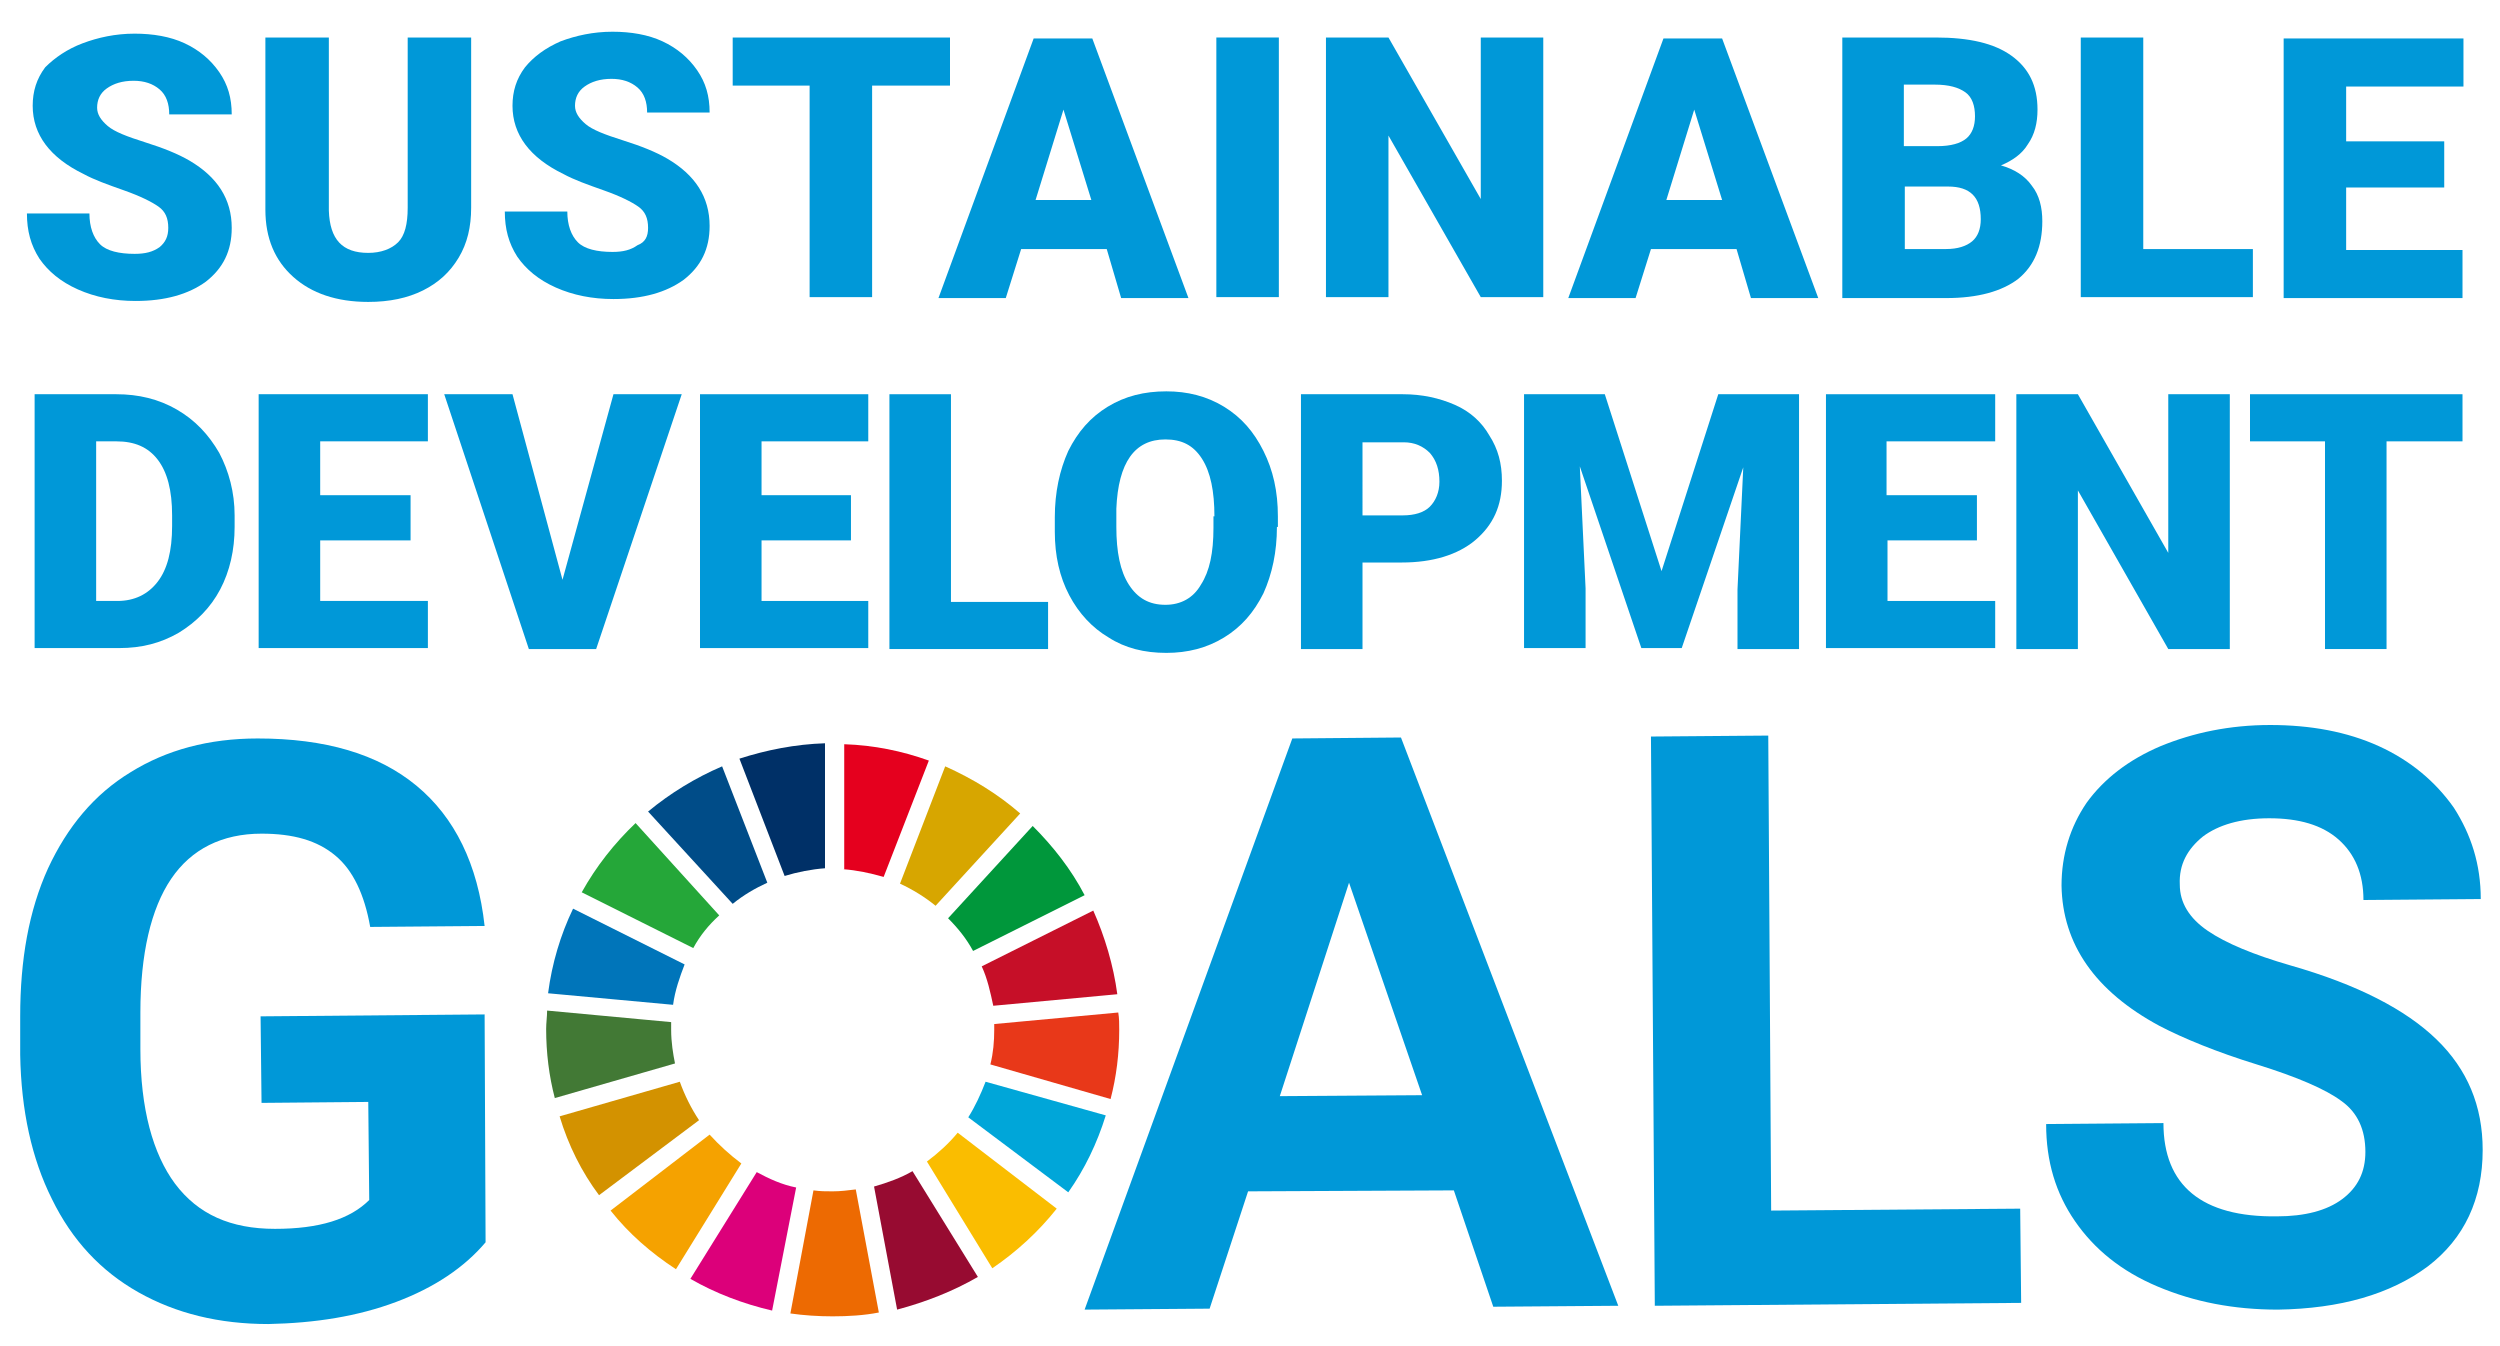
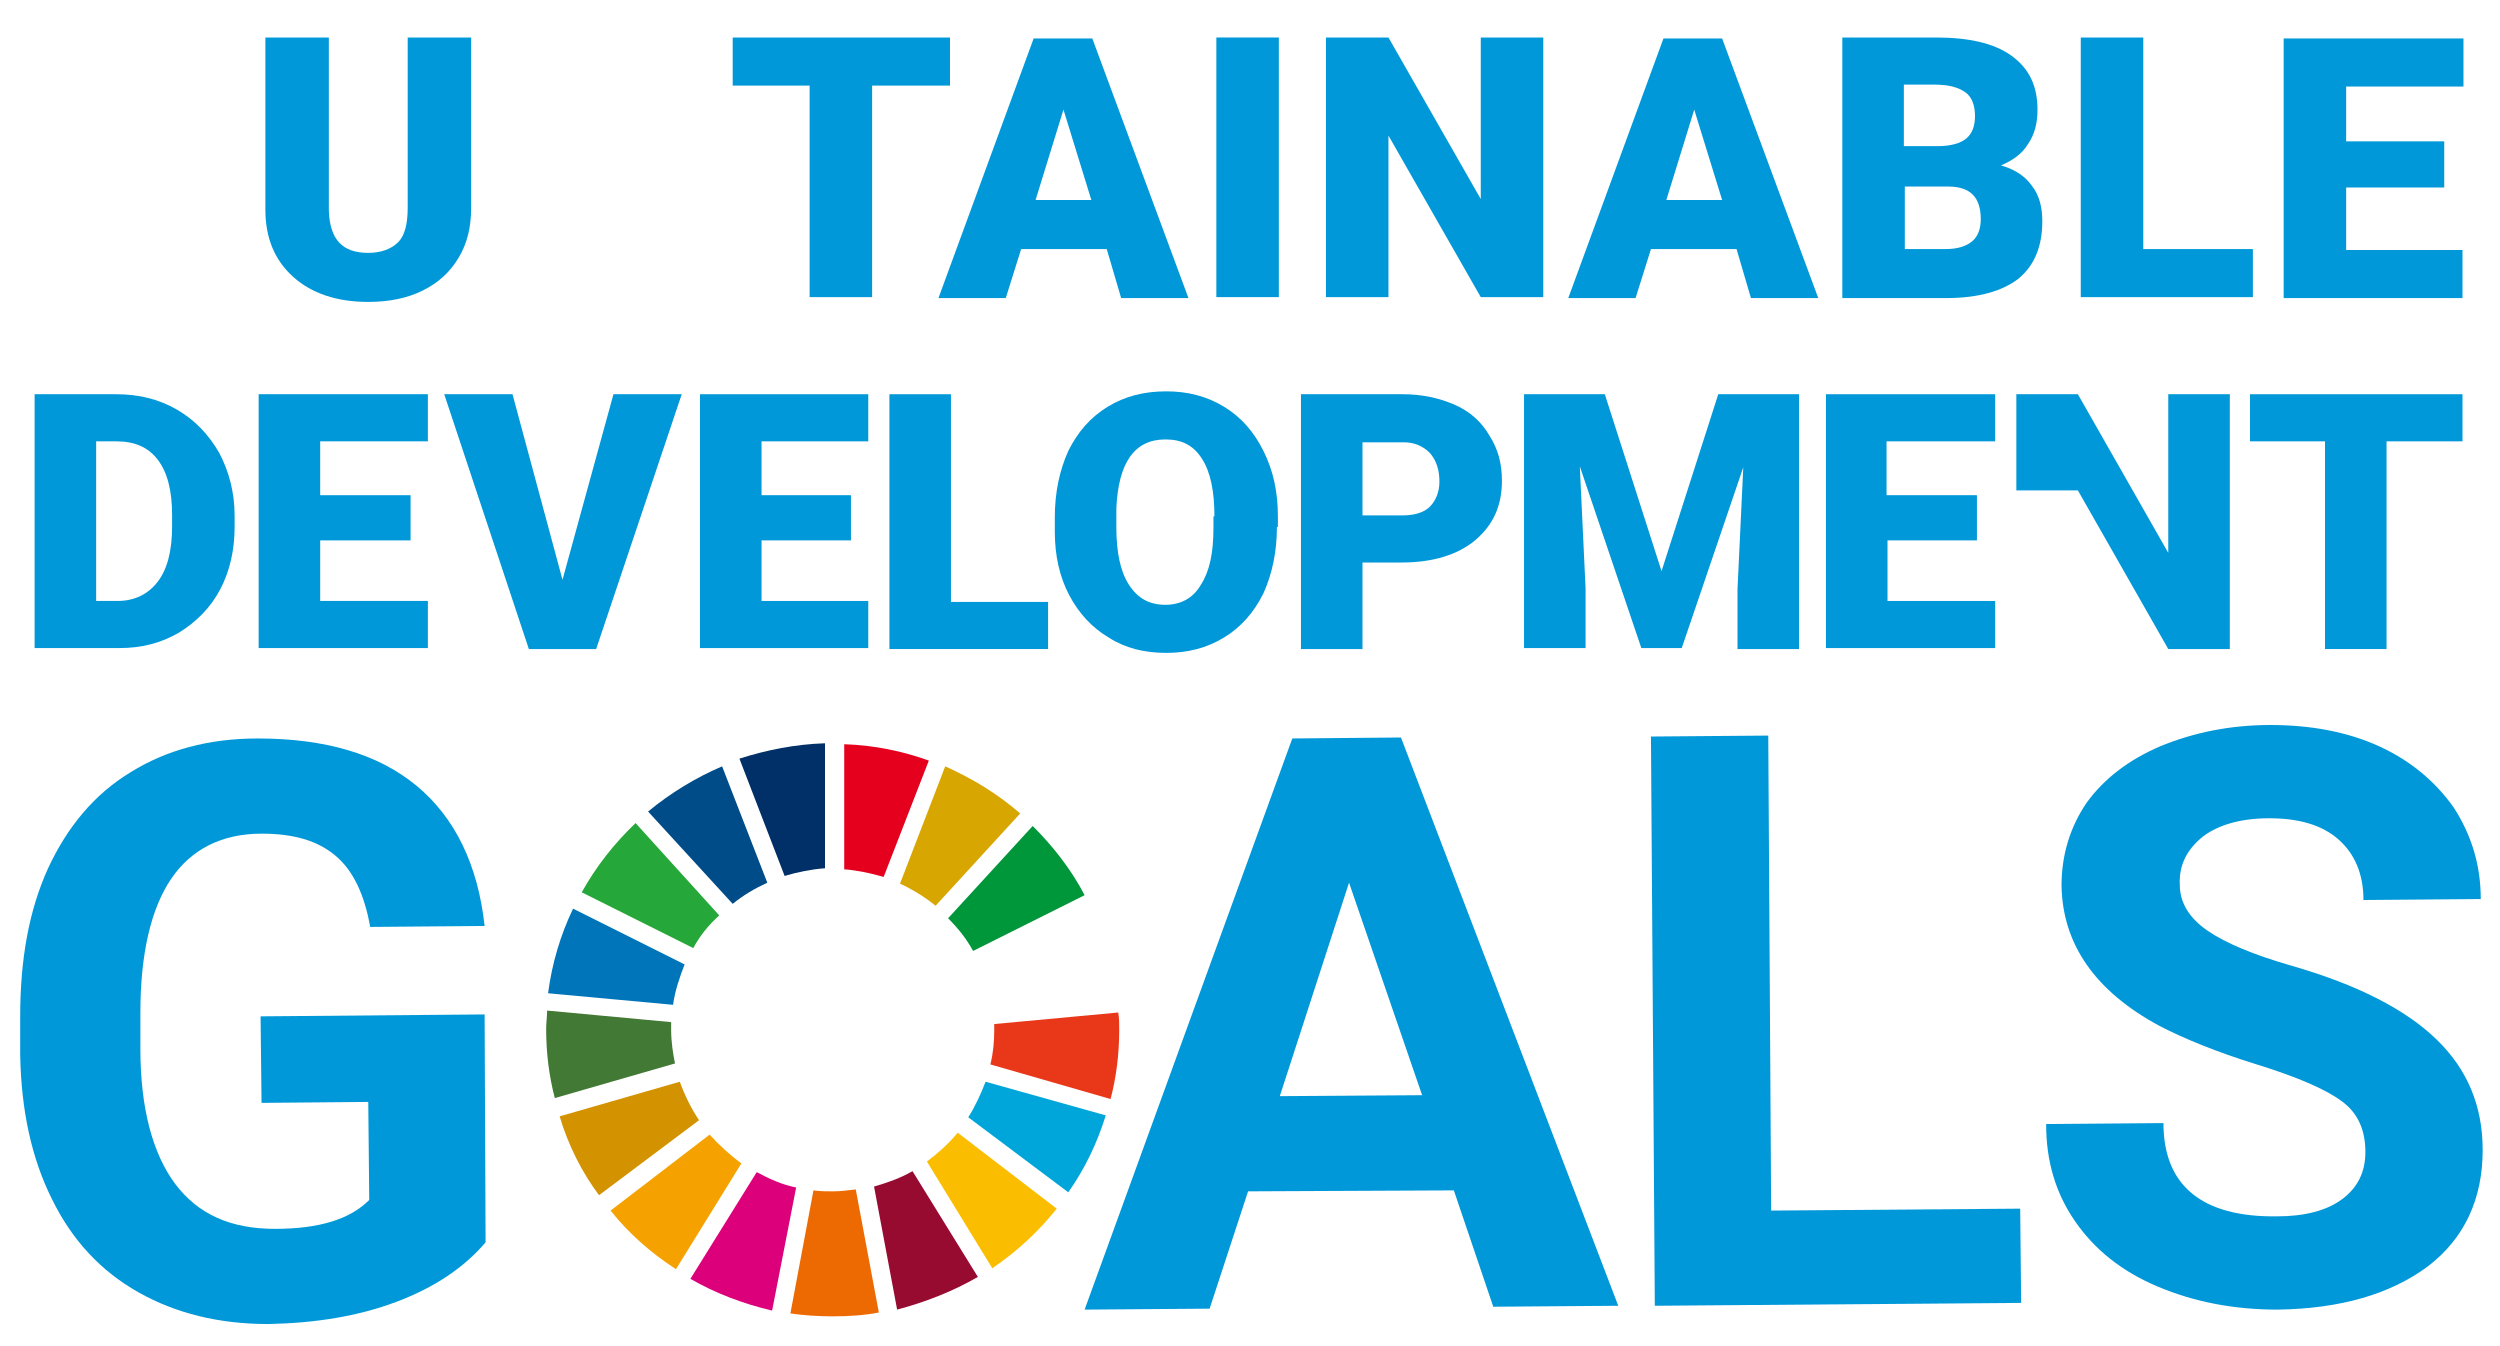
<svg xmlns="http://www.w3.org/2000/svg" version="1.1" id="レイヤー_1" x="0px" y="0px" viewBox="0 0 260 140" style="enable-background:new 0 0 260 140;" xml:space="preserve">
  <style type="text/css">
	.st0{fill:#0098D8;}
	.st1{fill:#25A739;}
	.st2{fill:#D7A600;}
	.st3{fill:#C60F28;}
	.st4{fill:#00973B;}
	.st5{fill:#427935;}
	.st6{fill:#FABD00;}
	.st7{fill:#E83819;}
	.st8{fill:#F5A200;}
	.st9{fill:#0075BA;}
	.st10{fill:#970B31;}
	.st11{fill:#00A6D9;}
	.st12{fill:#ED6A02;}
	.st13{fill:#E5001E;}
	.st14{fill:#DC007A;}
	.st15{fill:#003067;}
	.st16{fill:#D39200;}
	.st17{fill:#004C88;}
</style>
  <g>
    <path class="st0" d="M50.5,129.2c-2.2,2.6-5.3,4.7-9.3,6.2c-4,1.5-8.4,2.2-13.3,2.3c-5.1,0-9.6-1.1-13.5-3.3   c-3.9-2.2-6.9-5.4-9-9.7c-2.1-4.2-3.2-9.2-3.3-15l0-4c0-5.9,0.9-11,2.9-15.4c2-4.3,4.8-7.7,8.6-10c3.7-2.3,8.1-3.5,13.2-3.5   c7,0,12.5,1.6,16.5,4.9c4,3.3,6.4,8.2,7.1,14.6l-11.9,0.1c-0.6-3.4-1.8-5.9-3.6-7.4c-1.9-1.6-4.4-2.3-7.7-2.3   c-4.1,0-7.3,1.6-9.4,4.7c-2.1,3.1-3.2,7.8-3.2,13.9l0,3.8c0,6.2,1.3,10.9,3.6,14c2.4,3.2,5.8,4.7,10.4,4.7c4.6,0,7.8-1,9.8-3   l-0.1-10.2l-11.1,0.1l-0.1-9l23.3-0.2L50.5,129.2z" />
    <path class="st0" d="M151.2,123.8l-21.4,0.1l-4,12.2l-13,0.1l21.6-59.4l11.3-0.1l22.6,59.1l-13,0.1L151.2,123.8z M133.1,114   l14.8-0.1l-7.6-22.1L133.1,114z" />
    <path class="st0" d="M184.2,125.9l25.9-0.2l0.1,9.8l-38.1,0.3l-0.4-59.2l12.2-0.1L184.2,125.9z" />
    <path class="st0" d="M246,119.8c0-2.3-0.8-4.1-2.5-5.3c-1.6-1.2-4.6-2.5-8.8-3.8c-4.2-1.3-7.6-2.7-10.1-4   c-6.7-3.6-10.1-8.5-10.2-14.6c0-3.2,0.9-6.1,2.6-8.6c1.8-2.5,4.4-4.5,7.7-5.9c3.4-1.4,7.2-2.2,11.4-2.2c4.2,0,8,0.7,11.3,2.2   c3.3,1.5,5.9,3.7,7.8,6.4c1.8,2.8,2.8,5.9,2.8,9.5l-12.2,0.1c0-2.7-0.9-4.8-2.6-6.3c-1.7-1.5-4.1-2.2-7.2-2.2c-3,0-5.3,0.7-6.9,1.9   c-1.6,1.3-2.5,2.9-2.4,5c0,1.9,1,3.5,2.9,4.8c1.9,1.3,4.8,2.5,8.6,3.6c7,2,12,4.6,15.2,7.7c3.2,3.1,4.8,6.9,4.8,11.5   c0,5.1-1.9,9.2-5.7,12.1c-3.9,2.9-9.1,4.4-15.6,4.5c-4.6,0-8.7-0.8-12.5-2.4c-3.8-1.6-6.6-3.9-8.6-6.8c-2-2.9-3-6.2-3-10.1   l12.2-0.1c0,6.5,4,9.8,11.8,9.7c2.9,0,5.2-0.6,6.8-1.8C245.2,123.5,246,121.9,246,119.8z" />
  </g>
  <path id="XMLID_238_" class="st1" d="M72.1,98.6c0.7-1.3,1.6-2.4,2.7-3.4l-8.7-9.6c-2.2,2.1-4.1,4.5-5.6,7.2L72.1,98.6z" />
  <path id="XMLID_237_" class="st2" d="M93.6,91.9c1.3,0.6,2.6,1.4,3.7,2.3l8.8-9.6c-2.3-2-4.9-3.6-7.8-4.9L93.6,91.9z" />
-   <path id="XMLID_236_" class="st3" d="M113.7,94.7l-11.6,5.8c0.6,1.3,0.9,2.7,1.2,4.1l12.9-1.2C115.8,100.4,114.9,97.4,113.7,94.7" />
  <path id="XMLID_235_" class="st4" d="M101.2,98.9l11.6-5.8c-1.4-2.7-3.3-5.1-5.4-7.2l-8.8,9.6C99.6,96.5,100.5,97.6,101.2,98.9" />
  <path id="XMLID_234_" class="st5" d="M69.8,107.1c0-0.3,0-0.5,0-0.8l-12.9-1.2c0,0.6-0.1,1.3-0.1,1.9c0,2.5,0.3,4.9,0.9,7.2  l12.5-3.6C70,109.6,69.8,108.4,69.8,107.1" />
  <path id="XMLID_233_" class="st6" d="M99.6,117.8c-0.9,1.1-2,2.1-3.2,3l6.8,11.1c2.5-1.7,4.8-3.8,6.7-6.2L99.6,117.8z" />
  <path id="XMLID_232_" class="st7" d="M103.4,107.1c0,1.2-0.1,2.4-0.4,3.6l12.5,3.6c0.6-2.3,0.9-4.7,0.9-7.2c0-0.6,0-1.2-0.1-1.8  l-12.9,1.2C103.4,106.7,103.4,106.9,103.4,107.1" />
  <path id="XMLID_231_" class="st8" d="M73.8,118l-10.3,7.9c1.9,2.4,4.2,4.4,6.8,6.1l6.8-11C75.9,120.1,74.8,119.1,73.8,118" />
  <path id="XMLID_230_" class="st9" d="M70,104.5c0.2-1.5,0.7-2.9,1.2-4.2l-11.6-5.8c-1.3,2.7-2.2,5.7-2.6,8.8L70,104.5z" />
  <path id="XMLID_229_" class="st10" d="M101.7,132.8l-6.8-11c-1.2,0.7-2.6,1.2-4,1.6l2.4,12.8C96.3,135.4,99.1,134.3,101.7,132.8" />
  <path id="XMLID_228_" class="st11" d="M102.5,112.5c-0.5,1.3-1.1,2.6-1.8,3.7l10.4,7.8c1.7-2.4,3-5.1,3.9-8L102.5,112.5z" />
  <path id="XMLID_227_" class="st12" d="M89,123.7c-0.8,0.1-1.6,0.2-2.4,0.2c-0.7,0-1.3,0-2-0.1l-2.4,12.8c1.4,0.2,2.9,0.3,4.4,0.3  c1.6,0,3.3-0.1,4.8-0.4L89,123.7z" />
  <path id="XMLID_226_" class="st13" d="M87.7,90.4c1.4,0.1,2.8,0.4,4.2,0.8l4.7-12.1c-2.8-1-5.7-1.6-8.8-1.7V90.4z" />
  <path id="XMLID_225_" class="st14" d="M82.8,123.5c-1.5-0.3-2.8-0.9-4.1-1.6L71.8,133c2.6,1.5,5.5,2.6,8.5,3.3L82.8,123.5z" />
  <path id="XMLID_224_" class="st15" d="M81.6,91.1c1.3-0.4,2.8-0.7,4.2-0.8v-13c-3.1,0.1-6.1,0.7-8.9,1.6L81.6,91.1z" />
  <path id="XMLID_223_" class="st16" d="M72.7,116.5c-0.8-1.2-1.5-2.6-2-4l-12.5,3.6c0.9,3,2.3,5.8,4.1,8.2L72.7,116.5z" />
  <path id="XMLID_222_" class="st17" d="M76.2,94c1.1-0.9,2.3-1.6,3.6-2.2l-4.7-12.1c-2.8,1.2-5.4,2.8-7.7,4.7L76.2,94z" />
-   <path class="st0" d="M17.5,23.7c0-1-0.3-1.7-1-2.2c-0.7-0.5-1.9-1.1-3.6-1.7c-1.7-0.6-3.1-1.1-4.2-1.7c-3.5-1.7-5.3-4.1-5.3-7.1  c0-1.5,0.4-2.8,1.3-4C5.7,6,7,5.1,8.6,4.5c1.6-0.6,3.4-1,5.4-1c1.9,0,3.7,0.3,5.2,1c1.5,0.7,2.7,1.7,3.6,3c0.9,1.3,1.3,2.7,1.3,4.4  h-6.5c0-1.1-0.3-2-1-2.6c-0.7-0.6-1.6-0.9-2.7-0.9c-1.2,0-2.1,0.3-2.8,0.8c-0.7,0.5-1,1.2-1,2c0,0.7,0.4,1.3,1.1,1.9  c0.7,0.6,2,1.1,3.9,1.7c1.9,0.6,3.4,1.2,4.6,1.9c2.9,1.7,4.4,4,4.4,7c0,2.4-0.9,4.2-2.7,5.6c-1.8,1.3-4.2,2-7.3,2  c-2.2,0-4.2-0.4-6-1.2c-1.8-0.8-3.1-1.9-4-3.2c-0.9-1.4-1.3-2.9-1.3-4.7h6.5c0,1.4,0.4,2.5,1.1,3.2c0.7,0.7,2,1,3.6,1  c1.1,0,1.9-0.2,2.6-0.7C17.2,25.2,17.5,24.6,17.5,23.7z" />
  <path class="st0" d="M49,3.9v17.7c0,2-0.4,3.7-1.3,5.2c-0.9,1.5-2.1,2.6-3.7,3.4c-1.6,0.8-3.5,1.2-5.7,1.2c-3.3,0-5.9-0.9-7.8-2.6  c-1.9-1.7-2.9-4-2.9-7V3.9h6.6v18c0.1,3,1.4,4.4,4.1,4.4c1.3,0,2.4-0.4,3.1-1.1c0.7-0.7,1-1.9,1-3.6V3.9H49z" />
-   <path class="st0" d="M67.4,23.7c0-1-0.3-1.7-1-2.2c-0.7-0.5-1.9-1.1-3.6-1.7c-1.7-0.6-3.1-1.1-4.2-1.7c-3.5-1.7-5.3-4.1-5.3-7.1  c0-1.5,0.4-2.8,1.3-4c0.9-1.1,2.1-2,3.7-2.7c1.6-0.6,3.4-1,5.4-1c1.9,0,3.7,0.3,5.2,1c1.5,0.7,2.7,1.7,3.6,3  c0.9,1.3,1.3,2.7,1.3,4.4h-6.5c0-1.1-0.3-2-1-2.6c-0.7-0.6-1.6-0.9-2.7-0.9c-1.2,0-2.1,0.3-2.8,0.8c-0.7,0.5-1,1.2-1,2  c0,0.7,0.4,1.3,1.1,1.9c0.7,0.6,2,1.1,3.9,1.7c1.9,0.6,3.4,1.2,4.6,1.9c2.9,1.7,4.4,4,4.4,7c0,2.4-0.9,4.2-2.7,5.6  c-1.8,1.3-4.2,2-7.3,2c-2.2,0-4.2-0.4-6-1.2c-1.8-0.8-3.1-1.9-4-3.2c-0.9-1.4-1.3-2.9-1.3-4.7h6.5c0,1.4,0.4,2.5,1.1,3.2  c0.7,0.7,2,1,3.6,1c1.1,0,1.9-0.2,2.6-0.7C67.1,25.2,67.4,24.6,67.4,23.7z" />
  <path class="st0" d="M98.8,8.9h-8.1v22h-6.5v-22h-8v-5h22.6V8.9z" />
  <path class="st0" d="M115.1,25.9h-8.9l-1.6,5.1h-7l9.9-27h6.1l10,27h-7L115.1,25.9z M107.7,20.8h5.8l-2.9-9.4L107.7,20.8z" />
  <path class="st0" d="M133,30.9h-6.5v-27h6.5V30.9z" />
  <path class="st0" d="M160.5,30.9H154l-9.6-16.8v16.8h-6.5v-27h6.5l9.6,16.8V3.9h6.5V30.9z" />
  <path class="st0" d="M180.6,25.9h-8.9l-1.6,5.1h-7l9.9-27h6.1l10,27h-7L180.6,25.9z M173.3,20.8h5.8l-2.9-9.4L173.3,20.8z" />
  <path class="st0" d="M191.6,30.9v-27h9.7c3.5,0,6.1,0.6,7.9,1.9c1.8,1.3,2.7,3.1,2.7,5.6c0,1.4-0.3,2.6-1,3.6  c-0.6,1-1.6,1.7-2.8,2.2c1.4,0.4,2.5,1.1,3.2,2.1c0.8,1,1.1,2.3,1.1,3.7c0,2.6-0.8,4.6-2.5,6c-1.7,1.3-4.2,2-7.5,2H191.6z   M198.1,15.2h3.4c1.4,0,2.4-0.3,3-0.8c0.6-0.5,0.9-1.3,0.9-2.3c0-1.1-0.3-2-1-2.5c-0.7-0.5-1.7-0.8-3.2-0.8h-3.2V15.2z M198.1,19.4  v6.5h4.3c1.2,0,2.1-0.3,2.7-0.8c0.6-0.5,0.9-1.3,0.9-2.3c0-2.3-1.1-3.4-3.4-3.4H198.1z" />
  <path class="st0" d="M223,25.9h11.3v5h-17.9v-27h6.5V25.9z" />
  <path class="st0" d="M254.2,19.5H244v6.5h12.1v5h-18.6v-27h18.7v5H244v5.7h10.2V19.5z" />
  <path class="st0" d="M3.6,67.5V41h8.5c2.3,0,4.4,0.5,6.3,1.6c1.9,1.1,3.3,2.6,4.4,4.5c1,1.9,1.6,4.1,1.6,6.5v1.2  c0,2.4-0.5,4.6-1.5,6.5c-1,1.9-2.5,3.4-4.3,4.5c-1.9,1.1-3.9,1.6-6.2,1.6H3.6z M10,45.9v16.6h2.2c1.8,0,3.2-0.7,4.2-2  c1-1.3,1.5-3.2,1.5-5.8v-1.1c0-2.6-0.5-4.5-1.5-5.8c-1-1.3-2.4-1.9-4.3-1.9H10z" />
  <path class="st0" d="M42.7,56.2h-9.4v6.3h11.2v4.9H26.9V41h17.6v4.9H33.3v5.6h9.4V56.2z" />
  <path class="st0" d="M58.5,60.3L63.8,41h7.1L62,67.5h-7L46.2,41h7.1L58.5,60.3z" />
  <path class="st0" d="M88.5,56.2h-9.3v6.3h11.1v4.9H72.8V41h17.5v4.9H79.2v5.6h9.3V56.2z" />
  <path class="st0" d="M98.9,62.6H109v4.9H92.5V41h6.4V62.6z" />
  <path class="st0" d="M132.8,54.8c0,2.6-0.5,4.9-1.4,6.9c-1,2-2.3,3.5-4.1,4.6c-1.8,1.1-3.8,1.6-6,1.6c-2.3,0-4.3-0.5-6-1.6  c-1.7-1-3.1-2.5-4.1-4.4c-1-1.9-1.5-4.1-1.5-6.6v-1.5c0-2.6,0.5-4.9,1.4-6.9c1-2,2.3-3.5,4.1-4.6c1.8-1.1,3.8-1.6,6.1-1.6  c2.2,0,4.2,0.5,6,1.6c1.8,1.1,3.1,2.6,4.1,4.6c1,2,1.5,4.2,1.5,6.8V54.8z M126.3,53.7c0-2.6-0.4-4.6-1.3-6c-0.9-1.4-2.1-2-3.8-2  c-3.2,0-4.9,2.4-5.1,7.2l0,1.9c0,2.6,0.4,4.6,1.3,6c0.9,1.4,2.1,2.1,3.8,2.1c1.6,0,2.9-0.7,3.7-2.1c0.9-1.4,1.3-3.3,1.3-5.9V53.7z" />
  <path class="st0" d="M141.7,58.5v9h-6.4V41h10.6c2,0,3.8,0.4,5.4,1.1c1.6,0.7,2.8,1.8,3.6,3.2c0.9,1.4,1.3,2.9,1.3,4.7  c0,2.6-0.9,4.6-2.8,6.2c-1.8,1.5-4.4,2.3-7.6,2.3H141.7z M141.7,53.6h4.2c1.2,0,2.2-0.3,2.8-0.9c0.6-0.6,1-1.5,1-2.6  c0-1.2-0.3-2.2-1-3c-0.7-0.7-1.6-1.1-2.7-1.1h-4.3V53.6z" />
  <path class="st0" d="M166.9,41l5.9,18.4l5.9-18.4h8.4v26.5h-6.4v-6.2l0.6-12.7l-6.4,18.8h-4.2l-6.4-18.9l0.6,12.7v6.2h-6.4V41H166.9  z" />
  <path class="st0" d="M205.7,56.2h-9.4v6.3h11.2v4.9h-17.6V41h17.6v4.9h-11.3v5.6h9.4V56.2z" />
-   <path class="st0" d="M231.8,67.5h-6.3L216.1,51v16.5h-6.4V41h6.4l9.4,16.5V41h6.4V67.5z" />
+   <path class="st0" d="M231.8,67.5h-6.3L216.1,51h-6.4V41h6.4l9.4,16.5V41h6.4V67.5z" />
  <path class="st0" d="M256.1,45.9h-7.9v21.6h-6.4V45.9H234V41h22.1V45.9z" />
</svg>